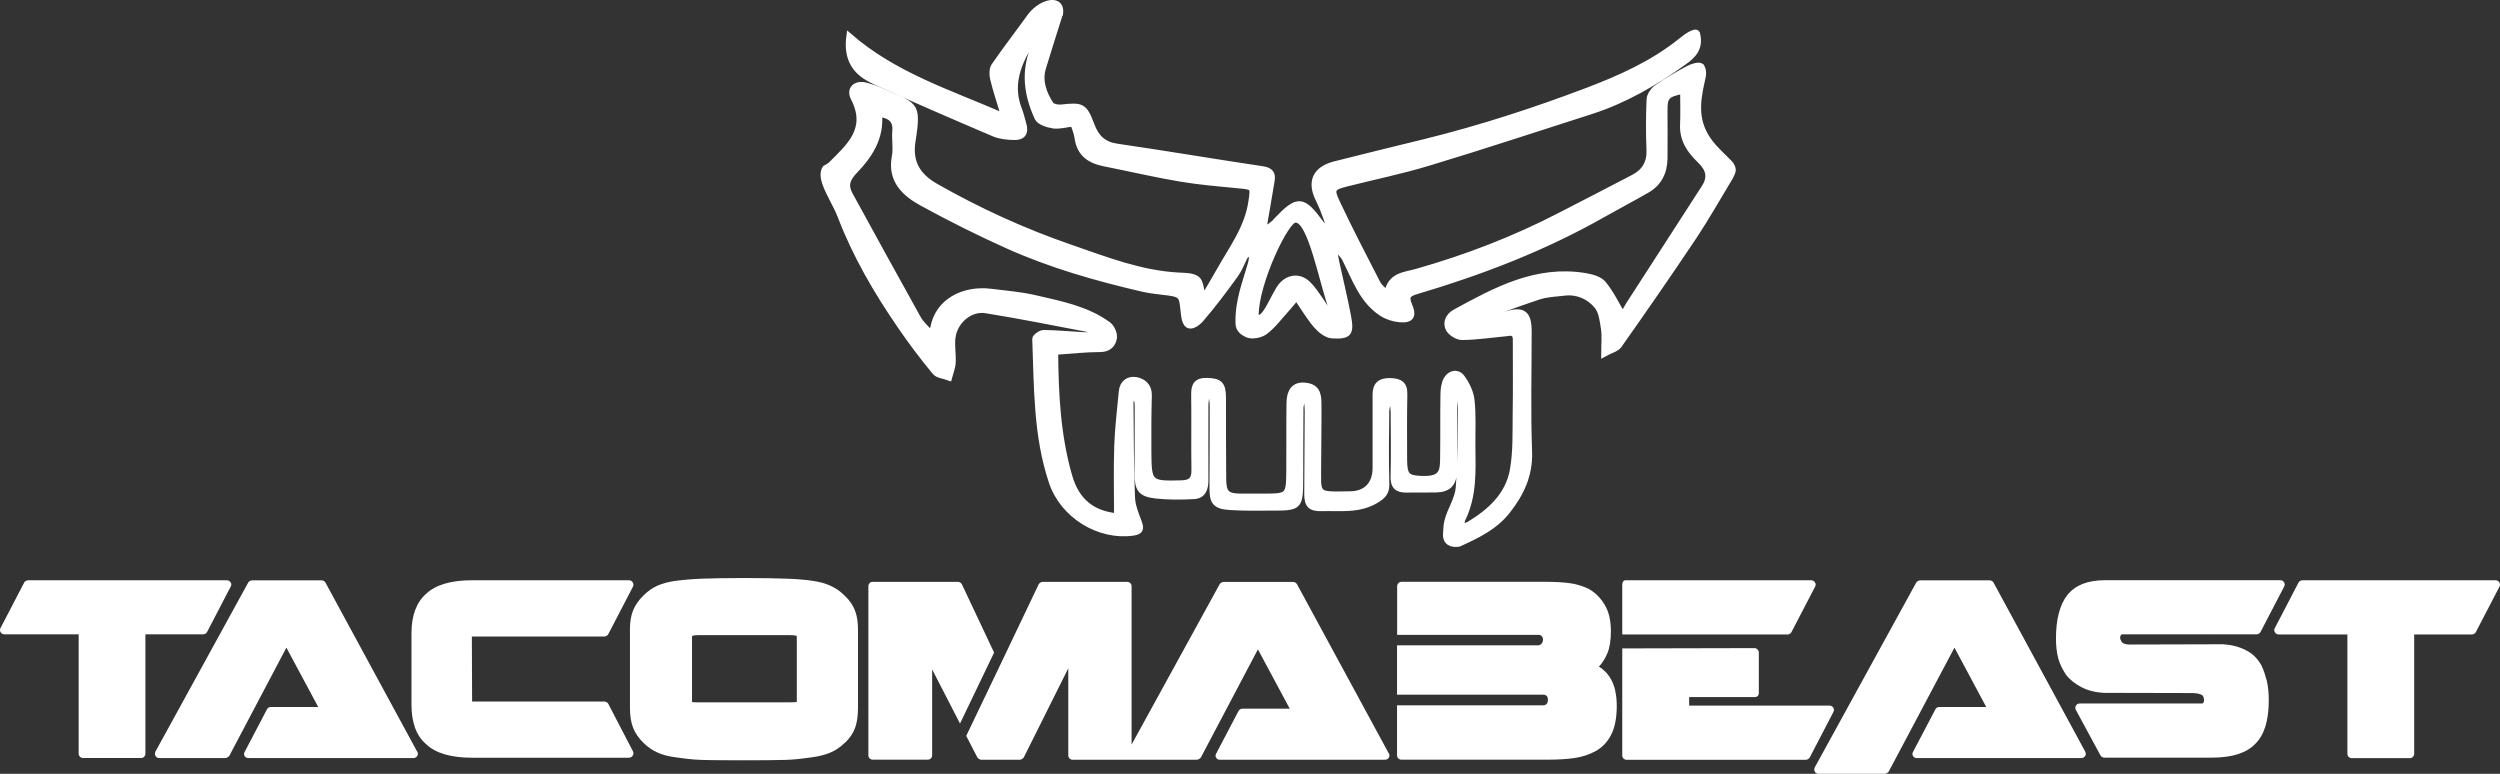
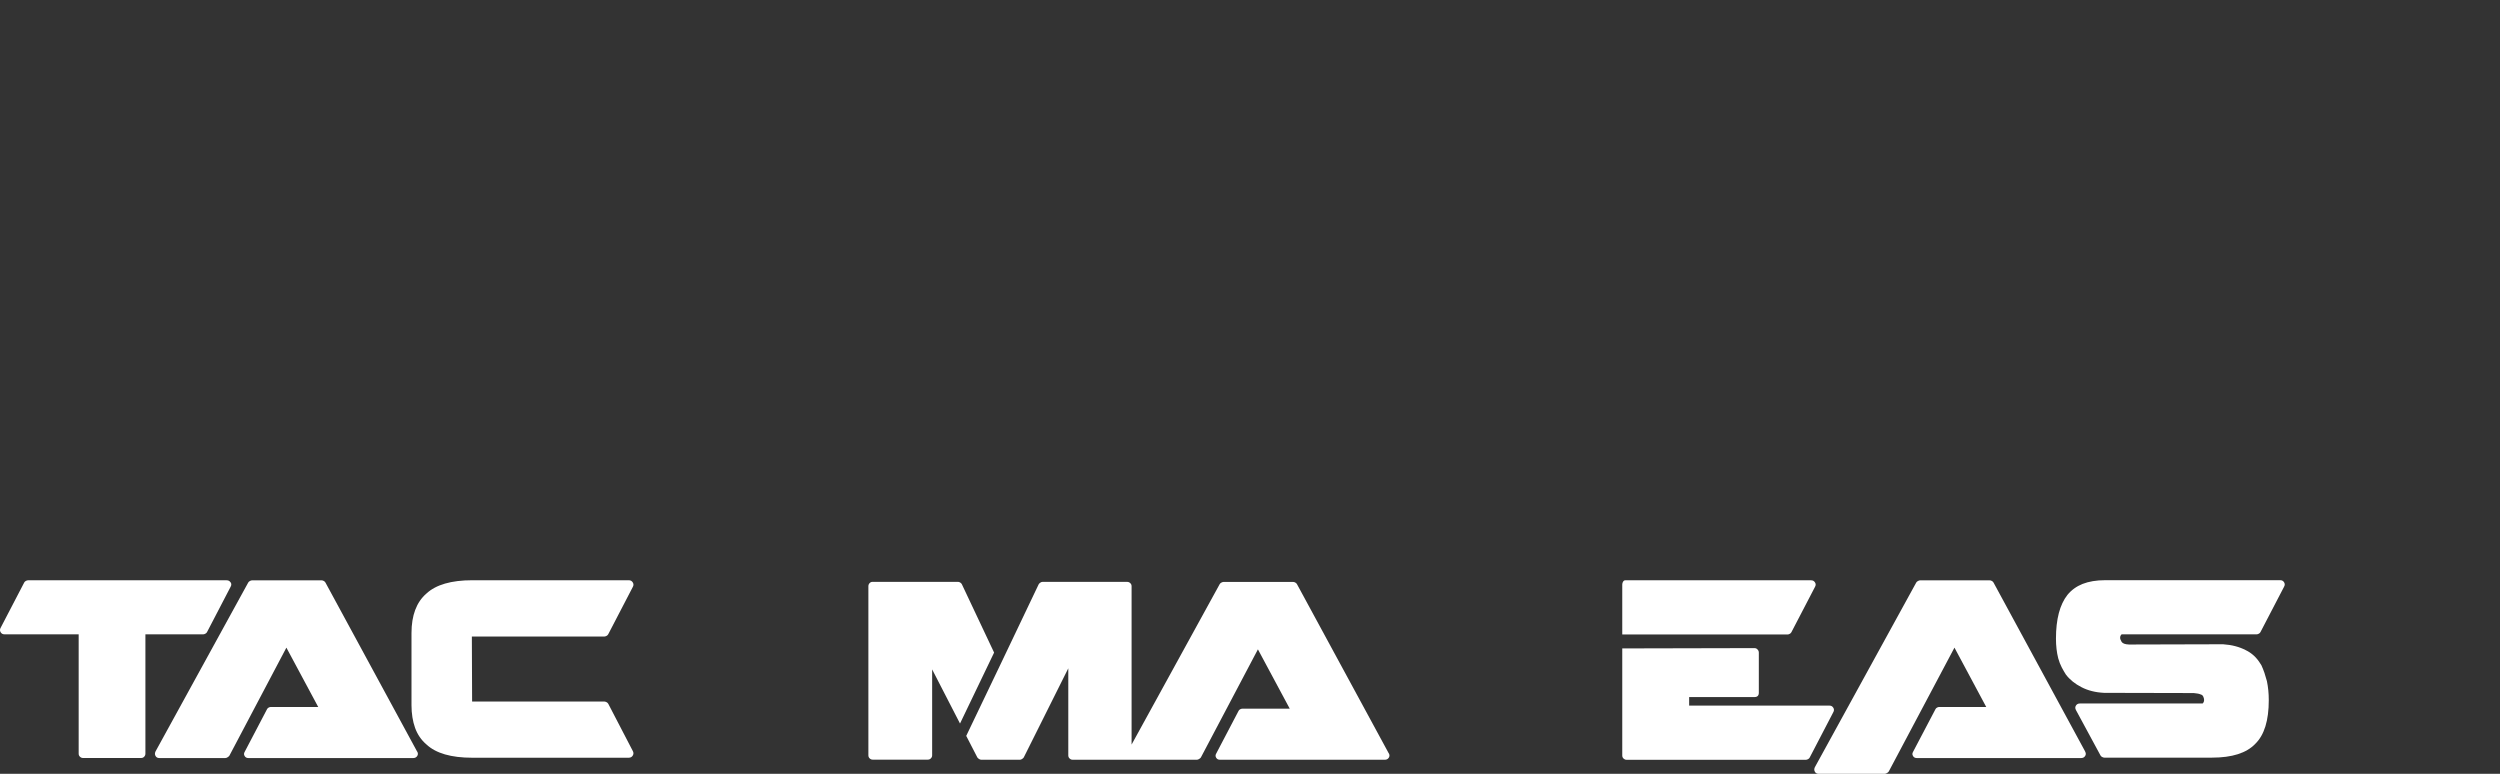
<svg xmlns="http://www.w3.org/2000/svg" id="uuid-8b920b91-3750-48ac-bf4a-e15e39f0089f" viewBox="0 0 486.22 150.5">
  <rect x="0" y="0" width="486.22" height="150.5" fill="#333333" stroke="none" />
  <defs>
    <style>.uuid-3e52345b-5e69-4ac7-8a60-0afea9bc6475,.uuid-88f849b1-203c-4aa3-b21e-7b1e95367911{fill:#fff;}.uuid-88f849b1-203c-4aa3-b21e-7b1e95367911{fill-rule:evenodd;stroke:#fff;stroke-miterlimit:10;}</style>
  </defs>
  <g id="uuid-7d86c3cc-afd4-45a5-860d-17a5ecb7a8a2">
-     <path class="uuid-88f849b1-203c-4aa3-b21e-7b1e95367911" d="M206.18,2.82c-1.22,3.9-2.05,6.43-3.24,10.35-.78,2.59,.1,4.93,1.46,7.07,.29,.45,1.35,.67,2.01,.59,4.01-.45,4.55-.3,5.94,3.45,.91,2.45,2.28,3.79,4.96,4.17,9.41,1.37,18.78,2.97,28.19,4.37,1.53,.23,2.14,.82,1.91,2.25-.44,2.8-.95,5.58-1.49,8.73-.2,1.08,1.11,.17,1.84-.48,.15-.13,.37-.42,.53-.58,4.09-4.28,5.1-4.21,8.66,.63,.11,.16,.42,.69,.84,.45,.63-.15,.19-1.07,.06-1.44-.41-1.17-.87-2.34-1.42-3.44-1.8-3.55-.72-6.08,3.17-7.07,5.88-1.5,11.78-2.92,17.67-4.37,10.65-2.63,21.06-6.02,31.34-9.91,6.55-2.49,12.82-5.3,18.31-9.71,.83-.67,2.8-2.18,3.2-1.41,.78,2.96-.87,4.44-2.56,5.65-5.59,4.02-11.52,7.47-18.12,9.59-10.5,3.36-20.97,6.82-31.52,10.01-5.25,1.59-10.63,2.7-15.95,4.04-2.77,.7-3.1,1-1.91,3.51,2.51,5.35,5.25,10.58,7.94,15.83,.31,.6,.92,1.05,1.71,1.91,.67-3.55,3.34-3.54,5.75-4.22,9.68-2.74,19.04-6.34,27.99-10.98,4.74-2.45,9.48-4.87,14.21-7.35,2.13-1.11,3.17-2.83,3.06-5.34-.14-3.44-.13-6.34,.02-9.79,.03-.81,.73-1.83,1.43-2.32,1.97-1.38,4.06-2.61,6.19-3.74,.73-.38,2.06-.82,2.57-.42,.62,.97,.35,1.97,.14,2.87-.99,4.32-1.36,8.02,1.47,11.82,1.16,1.56,2.67,2.85,4.03,4.27,.75,1.09,.62,1.45,0,2.64-2.35,3.88-4.57,7.83-7.07,11.6-4.76,7.12-9.64,14.16-14.57,21.15-.52,.74-1.72,1-3.02,1.72,0-2.19,.17-3.6-.04-4.95-.24-1.52-.41-3.31-1.32-4.41-1.51-1.83-3.73-2.85-6.27-2.56-1.74,.2-3.54,.26-5.16,.82-4.11,1.41-8.12,2.72-12.2,4.64-.37,.61,1.9-.12,2.78-.39,.91-.29,1.83-.52,2.72-.84,3.71-1.29,4.97-.49,4.97,3.23,0,7.77-.21,15.56,.08,23.33,.17,4.6-1.54,8.19-4.23,11.62-2.5,3.19-5.98,4.81-9.51,6.42-1.48,.23-2.71-.32-2.58-2.05,.06-.86,.07-1.71,.29-2.53,.57-2.18,2.01-4.22,2.18-6.38,.41-5.53,.34-11.1,.44-16.65,0-.29,.04-.54-.24-.86-.44-.5-.7,.09-.73,.36-.07,.67-.19,1.33-.19,2-.02,3.97,0,7.92-.04,11.89-.02,2.49-1.14,3.62-3.58,3.67-1.9,.04-3.82-.02-5.72,.02-1.81,.03-2.66-.66-2.61-2.61,.1-4.1,.04-8.22,.02-12.33,0-.74-.12-1.49-.18-2.23-.24-.02-.48-.04-.72-.07-.14,.66-.37,1.31-.38,1.97-.04,4.7-.12,9.4,.02,14.09,.05,1.7-.72,2.43-2.01,3.22-3.38,2.05-7.09,1.48-10.72,1.57-2.19,.06-2.84-.72-2.82-2.93,.04-5.36,.07-10.71,.09-16.07,0-.75-.1-1.49-.16-2.24-.24-.02-.47-.04-.71-.05-.13,.58-.37,1.16-.37,1.75-.04,4.55-.04,9.1-.05,13.64-.02,5.68-.14,5.81-5.74,5.8-2.64,0-5.29,.06-7.92-.11-2.95-.18-3.58-.97-3.57-3.76,.03-5.36,.05-10.71,.04-16.07,0-.71-.15-1.42-.22-2.13h-.8c-.08,.71-.23,1.43-.23,2.14-.02,4.84,0,9.69,0,14.53,0,1.63-.46,3.06-2.3,3.16-2.49,.13-5,.16-7.47-.12-2.99-.35-3.6-1.29-3.59-4.43,.02-4.33,.03-8.66,.03-12.99,0-.6-.13-1.19-.2-1.8-.19-.04-.37-.07-.55-.11-.17,.37-.49,.74-.49,1.1,.05,6.16,.06,12.31,.29,18.47,.06,1.62,.72,3.25,1.3,4.78,.5,1.34,.44,1.98-1.19,2.21-6.6,.92-13.66-3.33-15.87-9.94-3.02-9.04-2.87-18.49-3.22-27.85,0-.4,1.11-1.22,1.71-1.21,2.57,.02,5.12,.29,7.69,.42,.95,.05,1.89,0,2.84,0,.31,.06,.61-.73-1.37-.92-7.27-1.36-13.1-2.59-20.4-3.76-3.04-.48-5.96,2.05-6.39,5.14-.23,1.63,.13,3.33,.03,4.99-.06,1.01-.48,1.98-.74,2.98-.97-.37-2.26-.45-2.83-1.13-2.37-2.86-4.62-5.84-6.72-8.91-4.62-6.72-8.73-13.73-11.66-21.39-.84-2.18-2.26-4.33-2.97-6.35-.48-1.35-.48-2.37,0-3.08,.37-.23,.79-.4,1.1-.7,3.55-3.54,7.5-6.86,4.43-12.82-.98-1.88,.44-3.15,2.53-2.57,.92,.26,1.83,.54,2.69,.95,6.7,3.1,7.59,2.17,6.36,9.9-.68,4.29,1.1,6.85,4.51,8.79,8.37,4.76,17.08,8.73,26.19,11.87,6.87,2.37,13.62,5.03,20.99,5.42,1.22,.07,2.71,.03,3.58,.7,.75,.57,.77,2.08,1.23,3.58,1.05-1.78,2.02-3.36,2.92-4.99,2.48-4.44,5.65-8.52,6.35-13.81,.34-2.52,.42-2.57-2.04-2.82-3.93-.38-7.87-.7-11.75-1.35-4.96-.84-9.87-1.99-14.8-2.97-2.85-.57-4.84-1.93-5.26-5.06-.12-.92-.52-1.81-.8-2.68-1.4,.16-2.66,.54-3.85,.37-1.11-.18-2.71-.67-3.1-1.5-2.44-5.2-2.8-10.49,.21-15.68,.51-.88,1-1.78,1.49-2.67,.37-.75-.22-.66-.58-.32-.97,1.69-1.92,3.36-2.89,5.04-2.15,3.72-3.39,7.57-1.72,11.85,.37,.96,.58,1.96,.88,2.95,.51,1.7-.19,2.63-1.88,2.58-1.3-.03-2.69-.15-3.87-.64-7.8-3.32-15.59-6.69-23.31-10.2-3.75-1.71-5.59-4.3-4.94-8.99,8.83,7.7,19.49,11.01,30.05,15.61-.82-2.74-1.57-4.94-2.11-7.2-.2-.81-.19-1.93,.25-2.57,2.29-3.31,4.76-6.5,7.11-9.77,2.27-2.86,6.34-3.64,5.83-.21l-.03,.05Zm36.67,46.67c-.35,.04-.4,.09-.73,.54-.73,1.53-1.02,2.38-1.88,3.57-2.13,2.95-4.31,5.86-6.69,8.6-.53,.61-2.24,2.05-2.97,.52-.23-.46-.33-.85-.48-2.29-.29-2.67-.23-3.13-2.98-3.47-1.67-.21-3.35-.36-4.98-.74-8.96-2.08-17.8-4.6-26.19-8.37-5.63-2.53-11.17-5.3-16.58-8.26-3.49-1.9-6.32-4.49-5.41-9.22,.3-1.56-.07-3.24,.08-4.83,.2-2.18-.93-3.01-2.99-3.31,.42,4.57-1.88,8.06-4.7,10.98-1.6,1.67-1.95,2.85-.96,4.67,4.39,8.01,8.77,16.02,13.22,23.99,.54,.98,1.44,1.76,2.21,2.66,.33-.37,.56-.52,.6-.71,.93-5.38,6.12-7.78,11.19-7.17,2.91,.36,5.86,.59,8.7,1.25,4.94,1.15,10.01,2.09,14.25,5.17,.7,.5,1.29,1.81,1.17,2.63-.19,1.28-1.01,2.26-2.73,2.27-2.83,0-5.66,.33-8.7,.53,.07,8.28,.48,16.24,2.73,24.07,1.43,5,4.59,7.28,9.14,7.75,0-4.65-.12-9.16,.04-13.68,.12-3.5,.56-6.99,.88-10.49,.16-1.75,1.39-2.57,2.87-2.31,1.41,.26,2.6,1.19,2.56,3.05-.1,3.66-.11,7.32-.09,10.99,.04,6.12,.19,6.2,6.37,6.04,1.8-.05,2.45-.72,2.42-2.52-.08-4.91,.02-9.84-.05-14.75-.02-1.83,.6-2.7,2.55-2.65,2.49,.05,3.21,.67,3.22,3.29,.02,5.29-.02,10.57,.04,15.85,.03,2.78,.67,3.35,3.38,3.36h4.18c5.06,0,5.08,0,5.13-5.09,.04-4.33-.03-8.66,.04-12.99,.04-2.75,1.25-3.86,3.58-3.43,2.15,.39,2.21,2.11,2.22,3.74,.03,3.82-.05,7.64-.06,11.44,0,6.33-.68,5.96,6.18,5.88,3.08-.04,4.82-1.96,4.82-5.02v-14.31c0-1.93,.96-2.72,2.89-2.69,1.83,.04,2.92,.54,2.87,2.64-.08,4.25-.06,8.51-.04,12.77,.02,2.95,.54,3.45,2.86,3.6,4.18,.26,4.51-1.1,4.55-3.61,.07-4.25,0-8.51,.07-12.77,.02-1,.15-2.12,.63-2.94,.77-1.29,2.24-1.52,3.11-.33,.94,1.28,1.73,2.91,1.89,4.45,.32,2.98,.14,6.01,.17,9.02,.05,4.75,.28,9.52-1.87,13.98-.18,.36-.29,.84-.24,1.18,.08,.35,.43,.22,.55,.19,.28-.06,.57-.14,.81-.29,4.08-2.46,7.56-5.62,8.44-10.44,.67-3.7,.5-7.57,.56-11.36,.08-5.04,.02-9.19,.02-14.33-.15-1.33-1.23-.94-1.74-.9-2.88,.27-5.76,.71-8.64,.74-.93,0-2.31-.86-2.7-1.7-.58-1.22,0-2.56,1.38-3.3,7.87-4.29,15.76-8.58,25.25-7.03,1.27,.21,2.86,.63,3.6,1.53,1.5,1.8,2.53,4,3.74,6.03,.26-.45,.68-1.28,1.18-2.06,4.86-7.55,9.76-15.08,14.61-22.63,1.3-2.01,.92-3.57-.87-5.28-1.93-1.85-3.4-3.98-3.28-6.89,.1-2.16,.02-4.32,.02-6.54-3.09,.61-3.48,1.11-3.46,3.76,.03,3.08,.02,6.17,0,9.24-.02,2.68-1.05,4.87-3.41,6.24-2.78,1.61-5.63,3.09-8.43,4.68-11.52,6.56-23.81,11.29-36.47,15.04-1.55,.46-2.08,.92-1.37,2.57,.97,2.21,.35,3.1-1.94,2.88-1.17-.11-2.43-.5-3.41-1.13-3.89-2.48-5.27-6.72-7.21-10.56-.32-.62-.37-.59-1-1.35-.59-.67-1.01-.34-.93,.03,.11,.62,.21,1.24,.34,1.85,.76,3.49,1.62,6.96,2.28,10.48,.64,3.37,.16,4.03-3.21,3.82-1.09-.07-2.32-1.07-3.09-1.96-1.36-1.57-2.42-3.4-3.8-5.41-.85,1-1.42,1.72-2.04,2.4-1.33,1.46-2.53,3.11-4.08,4.25-.88,.65-2.6,.96-3.52,.53-.84-.39-1.7-1.02-1.73-2.19-.12-4.48,1.36-7.94,2.39-11.6,.17-.58,.49-2.02-.29-1.9l-.02,.05Zm15.76,11.61c.48,.52,.83,.4,.54-.37-2.18-6.01-4.27-18.12-7.21-17.93-1.66-.28-7.71,12.29-7.64,18.58,1.38,1.81,3.31-3.89,4.73-5.71,1.43-1.84,3.67-2.11,5.32-.56,.95,.89,1.67,2.01,2.43,3.09,.66,.93,1.22,1.93,1.83,2.9h0Z" />
    <g>
      <path class="uuid-3e52345b-5e69-4ac7-8a60-0afea9bc6475" d="M405.54,146.16l-17.82-32.85c-.06-.12-.16-.22-.31-.31s-.3-.13-.43-.13h-13.55c-.12,0-.26,.05-.41,.13-.16,.09-.28,.19-.34,.31l-19.72,35.92c-.15,.33-.14,.61,.02,.88s.4,.39,.73,.39h12.84c.15,0,.3-.05,.46-.16,.16-.1,.28-.2,.33-.29l12.78-24.09,6.18,11.54h-9.16c-.12,0-.25,.04-.39,.11s-.25,.17-.31,.29l-4.36,8.3c-.18,.3-.19,.57-.02,.84,.16,.27,.4,.39,.72,.39h32c.33,0,.57-.13,.75-.39,.18-.27,.18-.56,0-.88Z" />
-       <path class="uuid-3e52345b-5e69-4ac7-8a60-0afea9bc6475" d="M314.16,134.39c-.19-.84-.44-1.55-.77-2.15-.33-.6-.69-1.11-1.1-1.54-.41-.42-.85-.77-1.32-1.04,.64-.67,1.19-1.55,1.65-2.61,.45-1.08,.68-2.5,.68-4.29,0-2.11-.41-3.85-1.25-5.21-.84-1.36-1.88-2.38-3.15-3.06-1.17-.55-2.4-.92-3.67-1.08-1.27-.16-2.7-.25-4.29-.25h-28.37c-.24,0-.43,.08-.59,.25-.16,.16-.25,.37-.25,.59v9.47h27.53c.24,0,.43,.09,.59,.26,.16,.18,.24,.38,.24,.65,0,.35-.1,.62-.29,.82s-.41,.31-.68,.31h-27.41v9.59h28.37c.64,0,.97,.33,.97,.98,0,.74-.33,1.1-.97,1.1h-28.37v9.73c0,.24,.08,.43,.25,.59,.16,.16,.36,.25,.59,.25h28.37c2.11,0,3.9-.11,5.35-.33s2.78-.65,3.99-1.3c1.35-.73,2.39-1.82,3.1-3.24,.72-1.42,1.08-3.28,1.08-5.56,0-1.11-.1-2.09-.29-2.92h.02Z" />
      <path class="uuid-3e52345b-5e69-4ac7-8a60-0afea9bc6475" d="M81.12,146.16l-17.82-32.85c-.06-.12-.16-.22-.31-.31-.15-.09-.3-.13-.43-.13h-13.55c-.12,0-.26,.05-.41,.13-.16,.09-.27,.19-.33,.31l-18.03,32.85c-.15,.33-.14,.61,.02,.88s.4,.39,.72,.39h12.84c.15,0,.31-.05,.46-.16,.16-.1,.27-.2,.33-.29l11.09-21.02,6.19,11.54h-9.24c-.12,0-.25,.04-.39,.11s-.25,.17-.31,.29l-4.35,8.3c-.18,.3-.19,.57-.02,.84,.16,.27,.4,.39,.72,.39h32.09c.33,0,.57-.13,.75-.39,.18-.27,.18-.56,0-.88h-.02Z" />
      <path class="uuid-3e52345b-5e69-4ac7-8a60-0afea9bc6475" d="M44.84,113.27c-.17-.28-.42-.41-.76-.41H5.45c-.13,0-.27,.04-.41,.12-.16,.08-.26,.18-.33,.31L.14,122.07c-.19,.32-.19,.6-.02,.89,.17,.28,.42,.41,.76,.41H15.3v23.21c0,.24,.08,.43,.25,.59,.16,.16,.36,.25,.59,.25h11.31c.24,0,.43-.08,.59-.25,.16-.16,.24-.36,.24-.59v-23.21h11.24c.12,0,.27-.04,.41-.12,.16-.08,.26-.18,.33-.31l4.58-8.8c.19-.32,.19-.6,.02-.89h0Z" />
-       <path class="uuid-3e52345b-5e69-4ac7-8a60-0afea9bc6475" d="M486.09,113.27c-.17-.28-.42-.41-.76-.41h-37.55c-.13,0-.27,.04-.41,.12-.16,.08-.26,.18-.33,.31l-4.58,8.8c-.19,.32-.2,.6-.02,.89,.17,.28,.42,.41,.76,.41h13.34v23.22c0,.24,.08,.43,.25,.59,.16,.16,.36,.25,.59,.25h11.31c.24,0,.43-.08,.59-.25,.16-.16,.25-.36,.25-.59v-23.21h11.23c.13,0,.27-.04,.41-.12,.16-.08,.26-.18,.33-.31l4.58-8.8c.19-.32,.2-.6,.02-.89h0Z" />
      <path class="uuid-3e52345b-5e69-4ac7-8a60-0afea9bc6475" d="M118.3,136.88c-.07-.13-.18-.24-.34-.32-.16-.08-.31-.12-.43-.12h-25.71l-.05-12.64h25.75c.13,0,.28-.04,.43-.12s.28-.19,.34-.32l4.76-9.16c.2-.33,.2-.63,.02-.92s-.43-.43-.79-.43h-30.42c-4.1,0-7.08,.87-8.93,2.59-1.93,1.67-2.9,4.24-2.9,7.7v13.99c0,1.67,.24,3.16,.7,4.44,.47,1.29,1.2,2.36,2.2,3.21,1.84,1.73,4.82,2.59,8.93,2.59h30.42c.36,0,.62-.15,.79-.43,.18-.3,.17-.6-.02-.92l-4.76-9.16h0Z" />
-       <path class="uuid-3e52345b-5e69-4ac7-8a60-0afea9bc6475" d="M122.51,122.45c0-1.49,.21-2.75,.64-3.78,.42-1.03,1.1-1.98,2-2.86,.85-.85,1.78-1.49,2.77-1.93,1-.43,2.2-.75,3.61-.93h.04c.64-.09,1.4-.17,2.27-.24s1.73-.13,2.57-.16c.88-.03,2.06-.06,3.54-.09s3.09-.04,4.81-.04c1.9,0,3.55,.02,4.92,.04,1.38,.03,2.52,.06,3.43,.09,.91,.03,1.81,.08,2.68,.16,.88,.07,1.6,.15,2.16,.24,1.32,.18,2.5,.49,3.52,.95,1.03,.45,1.95,1.1,2.77,1.91,.94,.88,1.61,1.83,2.02,2.86s.61,2.29,.61,3.78v15.25c0,1.52-.19,2.81-.57,3.87-.38,1.06-1.06,2.04-2.02,2.95v-.04c-.82,.82-1.76,1.45-2.79,1.89-1.05,.44-2.27,.75-3.67,.93-.59,.09-1.34,.18-2.27,.29-.93,.1-1.83,.17-2.75,.2-.94,.03-2.12,.05-3.56,.06s-2.98,.02-4.62,.02c-1.82,0-3.41,0-4.77-.02-1.36,0-2.52-.04-3.45-.06-.94-.03-1.83-.1-2.7-.2-.87-.1-1.61-.2-2.22-.29-1.41-.18-2.6-.48-3.58-.93-.99-.43-1.88-1.06-2.7-1.84-.97-.94-1.66-1.93-2.07-2.99-.41-1.06-.61-2.33-.61-3.83v-15.25h-.02Zm12.09,14.02c0,.06,.09,.1,.27,.11,.18,.02,.49,.02,.97,.02h17.77c.91,0,1.36-.04,1.36-.13v-12.67c0-.09-.09-.16-.27-.2-.18-.04-.51-.07-1.02-.07h-17.86c-.82,0-1.23,.09-1.23,.27v12.67h0Z" />
      <path class="uuid-3e52345b-5e69-4ac7-8a60-0afea9bc6475" d="M430.95,123.37h7.94c.12,0,.27-.04,.41-.12,.16-.08,.27-.18,.33-.31l4.58-8.8c.19-.32,.19-.6,.02-.89-.17-.28-.42-.41-.76-.41h-34.02c-1.73,0-3.2,.25-4.4,.72-1.2,.48-2.18,1.19-2.95,2.13-1.5,1.9-2.24,4.75-2.24,8.52,0,1.4,.15,2.68,.44,3.82,.18,.64,.4,1.23,.68,1.76s.55,1,.81,1.4c.76,1,1.78,1.82,3.04,2.46,1.23,.64,2.69,1.02,4.4,1.1l17.42,.04c.24,.03,.47,.06,.7,.09,.24,.03,.45,.09,.66,.18,.24,.06,.4,.2,.5,.42s.16,.44,.16,.65c0,.29-.1,.51-.28,.69h-23.89c-.34,0-.59,.14-.76,.41-.17,.28-.16,.57,.02,.89l4.76,8.8c.06,.12,.17,.23,.33,.31,.16,.08,.3,.12,.41,.12h20.95c3.9,0,6.7-.89,8.41-2.68,1.76-1.71,2.63-4.54,2.63-8.49,0-.67-.03-1.31-.09-1.91s-.15-1.19-.27-1.79c-.15-.56-.31-1.1-.48-1.61s-.38-1.02-.61-1.52l-.18-.27c-.73-1.2-1.69-2.08-2.86-2.64-1.23-.64-2.7-1.03-4.4-1.14l-18.3,.05c-.76-.03-1.23-.21-1.43-.52-.19-.33-.29-.58-.29-.79,0-.28,.1-.49,.29-.67h18.31v.02Z" />
      <path class="uuid-3e52345b-5e69-4ac7-8a60-0afea9bc6475" d="M352.99,113.27c-.17-.28-.42-.41-.76-.41h-36.14c-.17,0-.31,.09-.41,.25-.11,.16-.17,.35-.17,.58v9.71h32.15c.13,0,.27-.04,.41-.12,.16-.08,.26-.18,.33-.31l4.58-8.8c.19-.32,.2-.6,.02-.89h0Z" />
      <path class="uuid-3e52345b-5e69-4ac7-8a60-0afea9bc6475" d="M356.55,137.64c-.17-.28-.42-.41-.76-.41h-27.27v-1.66h12.71c.55,0,.84-.28,.84-.83v-7.81c0-.24-.08-.43-.25-.61-.16-.18-.36-.27-.59-.27l-25.72,.06v20.82c0,.24,.08,.43,.24,.59,.17,.16,.36,.25,.59,.25h34.88c.13,0,.27-.04,.41-.12,.16-.08,.27-.18,.33-.31l4.58-8.8c.19-.32,.19-.6,.02-.89h0Z" />
      <g>
        <path class="uuid-3e52345b-5e69-4ac7-8a60-0afea9bc6475" d="M270.07,146.47l-17.82-32.85c-.06-.12-.16-.22-.31-.31s-.3-.13-.44-.13h-13.55c-.12,0-.26,.05-.41,.13-.17,.09-.27,.19-.33,.31l-17.13,31.19v-30.8c0-.24-.08-.43-.25-.59-.16-.16-.36-.25-.59-.25h-16.49c-.15,0-.3,.05-.44,.16-.15,.1-.26,.22-.31,.33-.85,1.87-14.08,29.46-14.08,29.46l2.16,4.19c.06,.09,.16,.19,.31,.29,.15,.1,.3,.16,.44,.16h7.53c.15,0,.29-.05,.44-.16,.15-.1,.25-.2,.31-.29l8.66-17.33v16.94c0,.24,.08,.43,.25,.59,.16,.16,.36,.25,.59,.25h24.16c.15,0,.3-.05,.46-.16,.16-.1,.28-.2,.33-.29l11.09-21.02,6.19,11.54h-9.24c-.12,0-.25,.04-.39,.11s-.25,.17-.31,.29l-4.35,8.3c-.18,.3-.19,.57-.02,.84,.16,.27,.4,.39,.73,.39h32.09c.33,0,.57-.13,.75-.39,.18-.27,.18-.56,0-.88h-.03Z" />
        <path class="uuid-3e52345b-5e69-4ac7-8a60-0afea9bc6475" d="M187.05,113.6c-.06-.12-.16-.22-.31-.31s-.3-.13-.44-.13h-16.58c-.24,0-.43,.08-.59,.25-.16,.16-.24,.37-.24,.59v32.9c0,.24,.08,.43,.24,.59s.36,.25,.59,.25h10.73c.24,0,.43-.08,.59-.25,.17-.16,.25-.36,.25-.59v-16.71l5.42,10.53,6.63-13.8-6.28-13.31h0Z" />
      </g>
    </g>
  </g>
</svg>